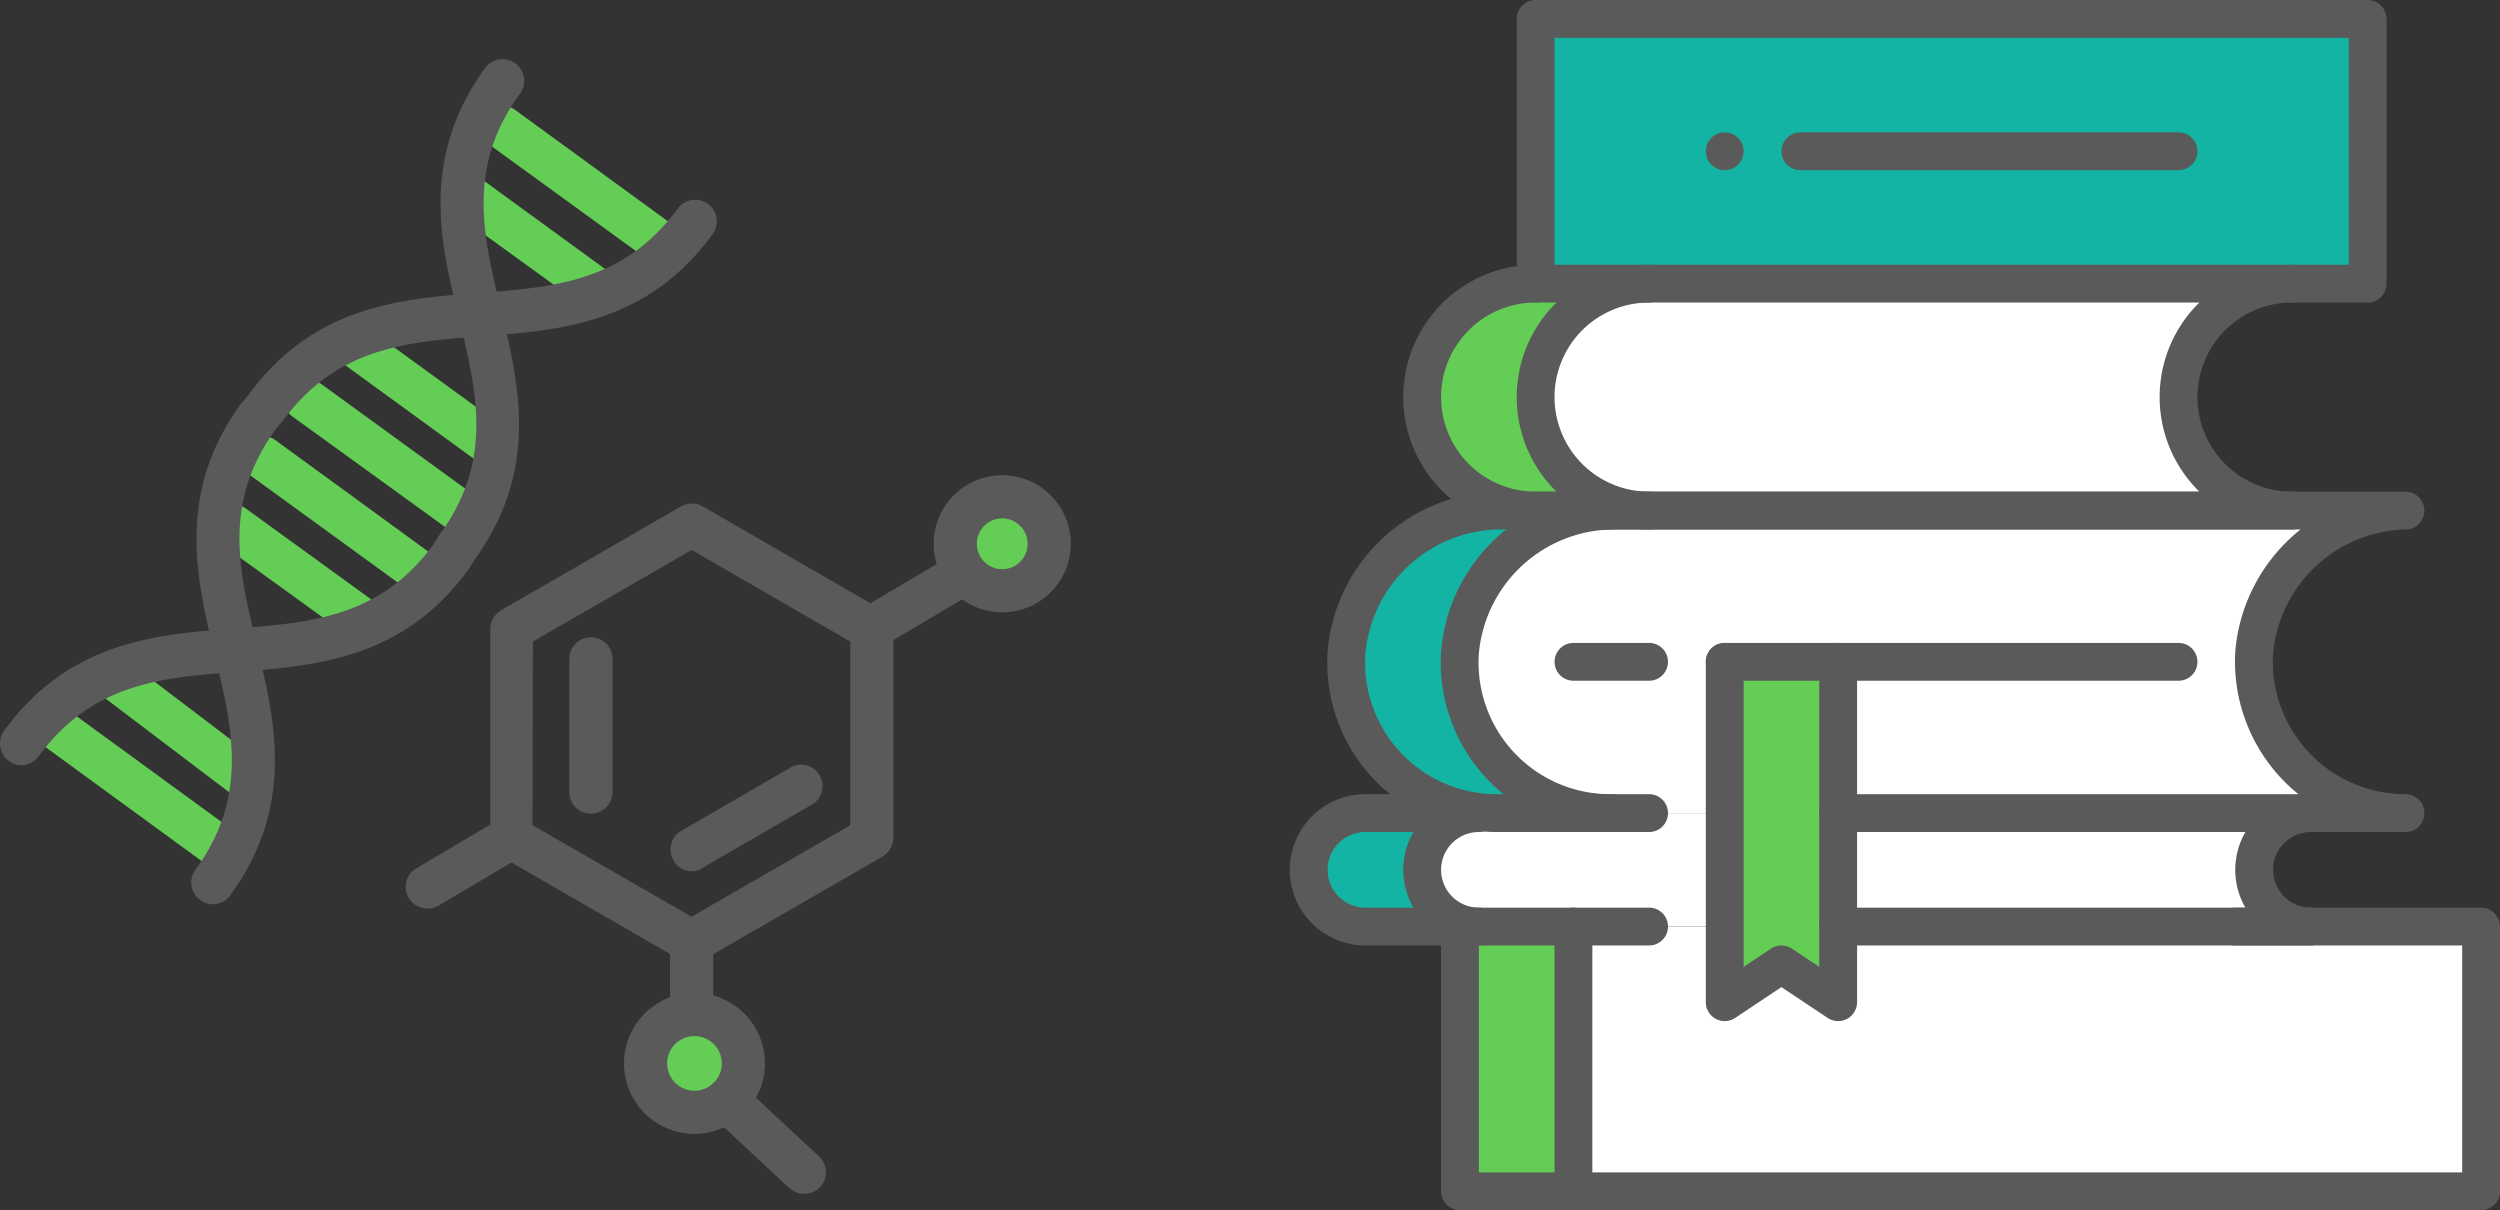
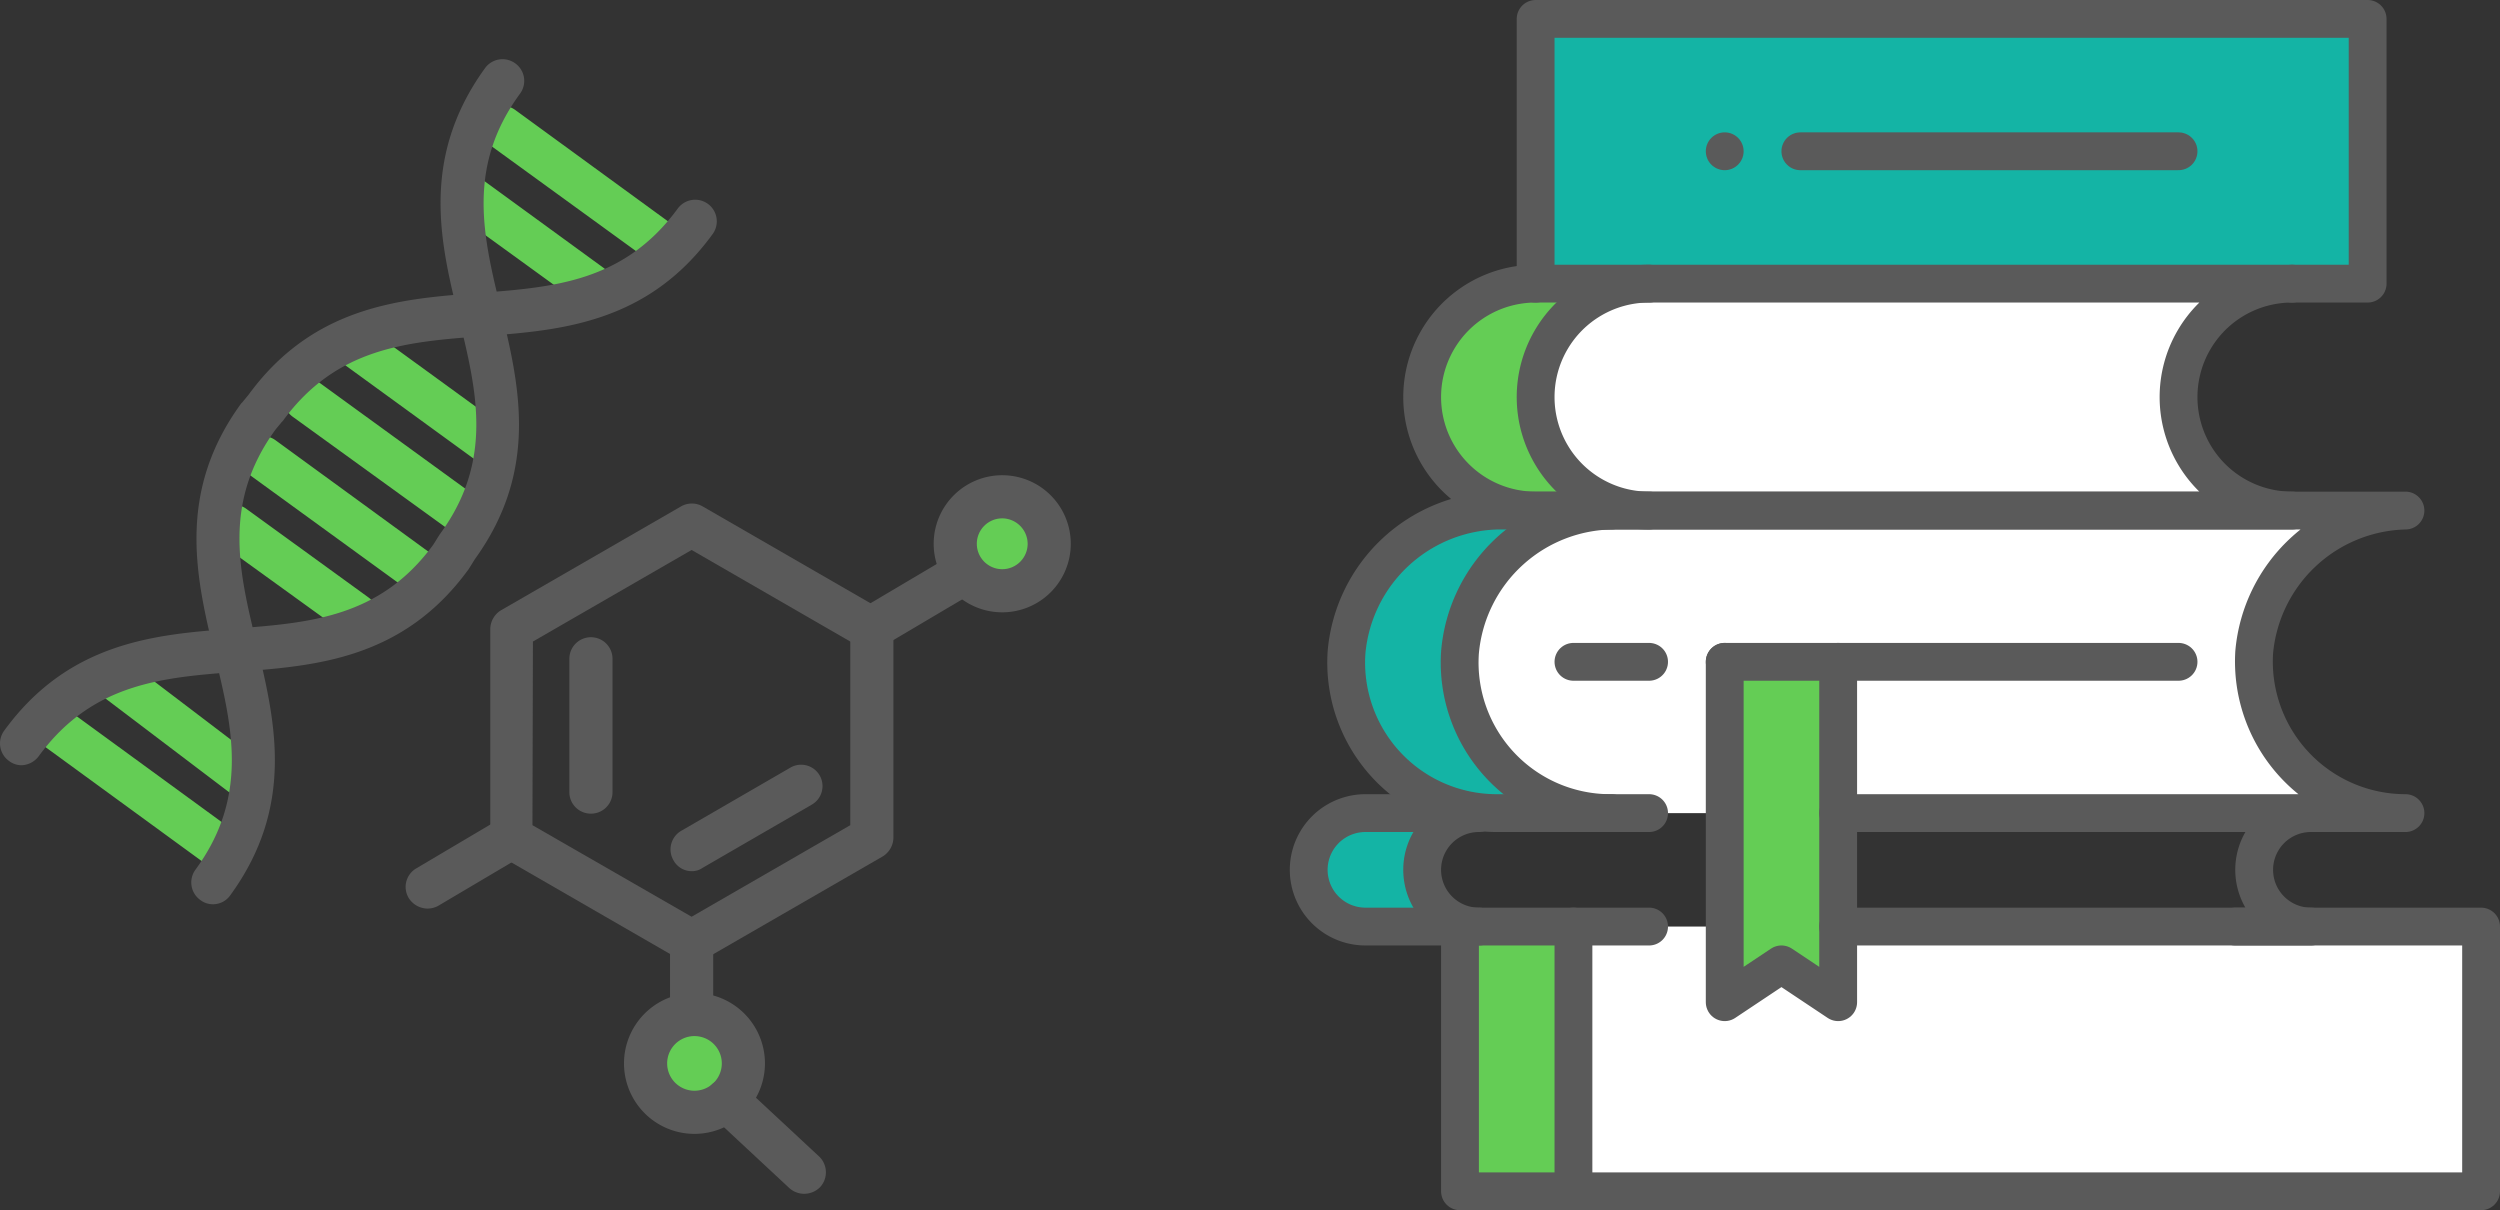
<svg xmlns="http://www.w3.org/2000/svg" width="132.21" height="64" viewBox="0 0 132.21 64">
  <rect x="0" y="0" width="132.21" height="64" fill="#333333" stroke="none" />
  <g transform="translate(-611.79 -4457.867)">
    <g transform="translate(640.104 4491)">
      <g transform="translate(-28.314 -30)">
        <path d="M-.817,138.091a1.094,1.094,0,0,1-.659-.228L-10.2,131.5a1.141,1.141,0,0,1-.254-1.6,1.141,1.141,0,0,1,1.6-.254l8.721,6.363a1.141,1.141,0,0,1,.254,1.6A1.154,1.154,0,0,1-.817,138.091Z" transform="translate(12.599 -95.127)" fill="#64cd55" />
        <path d="M9.559,126.576a1.112,1.112,0,0,1-.684-.228l-7.124-5.4a1.141,1.141,0,0,1,1.369-1.825l7.1,5.4a1.136,1.136,0,0,1,.228,1.6A1.071,1.071,0,0,1,9.559,126.576Z" transform="translate(3.667 -87.263)" fill="#64cd55" />
        <path d="M91.68,12.314a1.094,1.094,0,0,1-.659-.228L82.5,5.9a1.143,1.143,0,1,1,1.344-1.851l8.518,6.211a1.141,1.141,0,0,1,.254,1.6A1.242,1.242,0,0,1,91.68,12.314Z" transform="translate(-56.6 -1.369)" fill="#64cd55" />
        <path d="M82.4,25.069a1.094,1.094,0,0,1-.659-.228L75.2,20.1a1.143,1.143,0,1,1,1.344-1.851l6.541,4.766a1.141,1.141,0,0,1,.254,1.6A1.242,1.242,0,0,1,82.4,25.069Z" transform="translate(-51.151 -11.969)" fill="#64cd55" />
        <path d="M33.552,94.018a1.094,1.094,0,0,1-.659-.228L26.4,89.1a1.143,1.143,0,0,1,1.344-1.851l6.465,4.69a1.141,1.141,0,0,1,.254,1.6A1.109,1.109,0,0,1,33.552,94.018Z" transform="translate(-14.722 -63.476)" fill="#64cd55" />
        <path d="M41.325,80.96a1.094,1.094,0,0,1-.659-.228L32.5,74.8a1.143,1.143,0,0,1,1.344-1.851l8.138,5.932a1.152,1.152,0,0,1-.659,2.079Z" transform="translate(-19.276 -52.802)" fill="#64cd55" />
        <path d="M50.225,68.735a1.094,1.094,0,0,1-.659-.228L41.4,62.6a1.143,1.143,0,0,1,1.344-1.851l8.163,5.932a1.141,1.141,0,0,1,.254,1.6A1.2,1.2,0,0,1,50.225,68.735Z" transform="translate(-25.92 -43.694)" fill="#64cd55" />
        <path d="M59.633,56.9a1.094,1.094,0,0,1-.659-.228L52,51.6a1.143,1.143,0,0,1,1.344-1.851l6.972,5.07a1.141,1.141,0,0,1,.254,1.6A1.189,1.189,0,0,1,59.633,56.9Z" transform="translate(-33.832 -35.483)" fill="#64cd55" />
        <path d="M22.762,60.688a1.094,1.094,0,0,1-.659-.228,1.141,1.141,0,0,1-.254-1.6c2.839-3.879,1.952-7.529,1.014-11.383-.963-4.006-2.053-8.518,1.394-13.259.025-.025.025-.051.051-.051l.355-.431c3.448-4.715,8.087-5.07,12.169-5.375,3.955-.3,7.682-.583,10.521-4.462A1.143,1.143,0,0,1,49.2,25.246c-3.448,4.741-8.087,5.1-12.194,5.4-3.955.3-7.682.583-10.521,4.462-.025.025-.025.051-.051.051l-.355.431c-2.814,3.879-1.927,7.5-.989,11.357.963,4.006,2.053,8.518-1.394,13.259A1.121,1.121,0,0,1,22.762,60.688Z" transform="translate(-11.513 -16)" fill="#5a5a5a" />
        <path d="M-17.138,31.464a1.094,1.094,0,0,1-.659-.228,1.141,1.141,0,0,1-.254-1.6c3.448-4.741,8.087-5.1,12.194-5.4,3.955-.3,7.682-.583,10.5-4.437l.3-.482c.025-.025.025-.051.051-.076,2.839-3.879,1.952-7.529,1.014-11.383C5.019,3.881,3.929-.631,7.377-5.4a1.141,1.141,0,0,1,1.6-.254,1.141,1.141,0,0,1,.254,1.6C6.388-.175,7.275,3.475,8.213,7.329c.963,3.98,2.053,8.493-1.369,13.233l-.3.482c-.025.025-.025.051-.051.076C3.041,25.861-1.6,26.216-5.7,26.52c-3.955.3-7.682.583-10.521,4.462A1.18,1.18,0,0,1-17.138,31.464Z" transform="translate(18.272 5.872)" fill="#5a5a5a" />
        <g transform="translate(21.452 21.998)">
          <path d="M94.648,111.112a1.022,1.022,0,0,1-.558-.152l-9.532-5.5A1.127,1.127,0,0,1,84,104.47V93.442a1.183,1.183,0,0,1,.558-.989l9.532-5.5a1.146,1.146,0,0,1,1.141,0l9.532,5.5a1.127,1.127,0,0,1,.558.989V104.47a1.183,1.183,0,0,1-.558.989l-9.532,5.5A1.251,1.251,0,0,1,94.648,111.112Zm-8.417-7.3,8.417,4.842,8.391-4.842V94.1l-8.391-4.842L86.256,94.1l-.025,9.71Zm17.949.659Z" transform="translate(-79.525 -85.304)" fill="#5a5a5a" />
          <path d="M101.641,124.029a1.136,1.136,0,0,1-1.141-1.141v-7.048a1.141,1.141,0,0,1,2.282,0v7.048A1.136,1.136,0,0,1,101.641,124.029Z" transform="translate(-91.842 -106.131)" fill="#5a5a5a" />
          <path d="M122.752,146.939a1.1,1.1,0,0,1-.989-.583,1.139,1.139,0,0,1,.406-1.546l5.78-3.346a1.13,1.13,0,1,1,1.141,1.952l-5.78,3.346A.966.966,0,0,1,122.752,146.939Z" transform="translate(-107.604 -125.999)" fill="#5a5a5a" />
          <path d="M67.5,156.854a1.19,1.19,0,0,1-.989-.558,1.136,1.136,0,0,1,.406-1.572l4.411-2.611a1.148,1.148,0,0,1,1.166,1.977L68.085,156.7A1.178,1.178,0,0,1,67.5,156.854Z" transform="translate(-66.348 -133.936)" fill="#5a5a5a" />
          <path d="M160.2,102.754a1.19,1.19,0,0,1-.989-.558,1.136,1.136,0,0,1,.406-1.572l4.411-2.611a1.148,1.148,0,1,1,1.166,1.977l-4.411,2.611A1.178,1.178,0,0,1,160.2,102.754Z" transform="translate(-135.547 -93.551)" fill="#5a5a5a" />
          <g transform="translate(27.925)">
            <ellipse cx="2.484" cy="2.484" rx="2.484" ry="2.484" transform="translate(1.141 1.141)" fill="#64cd55" />
            <path d="M180.125,88.151a3.625,3.625,0,1,1,3.625-3.625A3.625,3.625,0,0,1,180.125,88.151Zm0-4.969a1.344,1.344,0,1,0,1.344,1.344A1.353,1.353,0,0,0,180.125,83.182Z" transform="translate(-176.5 -80.9)" fill="#5a5a5a" />
          </g>
          <g transform="translate(11.548 27.38)">
            <ellipse cx="2.586" cy="2.586" rx="2.586" ry="2.586" transform="translate(1.141 1.141)" fill="#64cd55" />
            <path d="M115.627,196.353a3.727,3.727,0,1,1,3.727-3.727A3.733,3.733,0,0,1,115.627,196.353Zm0-5.172a1.445,1.445,0,1,0,1.445,1.445A1.444,1.444,0,0,0,115.627,191.182Z" transform="translate(-111.9 -188.9)" fill="#5a5a5a" />
          </g>
          <g transform="translate(13.982 23.552)">
            <path d="M122.641,179.327a1.136,1.136,0,0,1-1.141-1.141v-3.245a1.141,1.141,0,1,1,2.282,0v3.245A1.136,1.136,0,0,1,122.641,179.327Z" transform="translate(-121.5 -173.8)" fill="#5a5a5a" />
          </g>
          <g transform="translate(15.854 31.914)">
            <path d="M134.111,212.873a1.18,1.18,0,0,1-.786-.3l-4.082-3.8a1.148,1.148,0,1,1,1.572-1.673l4.082,3.8a1.155,1.155,0,0,1,.051,1.622A1.193,1.193,0,0,1,134.111,212.873Z" transform="translate(-128.885 -206.785)" fill="#5a5a5a" />
          </g>
        </g>
      </g>
    </g>
    <g transform="translate(712 4489.867)">
      <g transform="translate(-31 -31)">
        <rect width="54" height="14" transform="translate(8 48)" fill="#fff" />
        <rect width="6" height="14" transform="translate(8 48)" fill="#64cd55" />
        <g transform="translate(0 42)">
          <path d="M340,316.5a2.946,2.946,0,0,1,3-3h-6a3,3,0,0,0,0,6h6A2.946,2.946,0,0,1,340,316.5Z" transform="translate(-334 -313.5)" fill="#14b4a5" />
-           <path d="M384,316.5a2.946,2.946,0,0,1,3-3H343a3,3,0,0,0,0,6h44A2.946,2.946,0,0,1,384,316.5Z" transform="translate(-334 -313.5)" fill="#fff" />
        </g>
        <g transform="translate(1.983 26)">
          <path d="M350,297.5h-6a8.219,8.219,0,0,0-8,7.5,7.962,7.962,0,0,0,8,8.5h6" transform="translate(-335.983 -297.5)" fill="#14b4a5" />
          <path d="M362,313.5h30a8.018,8.018,0,0,1-8-8.5,8.223,8.223,0,0,1,8-7.5H350.3A8.2,8.2,0,0,0,342,305a7.962,7.962,0,0,0,8,8.5h12Z" transform="translate(-335.983 -297.5)" fill="#fff" />
        </g>
        <g transform="translate(6 14)">
          <path d="M346,291.5a6.018,6.018,0,0,1,6-6h-6a6,6,0,0,0,0,12h6A6.018,6.018,0,0,1,346,291.5Z" transform="translate(-340 -285.5)" fill="#64cd55" />
          <path d="M380,291.5a6.018,6.018,0,0,1,6-6H352a6,6,0,0,0,0,12h34A6.018,6.018,0,0,1,380,291.5Z" transform="translate(-340 -285.5)" fill="#fff" />
        </g>
        <rect width="44" height="14" transform="translate(12)" fill="#14b4a5" />
        <g transform="translate(1.983 26)">
          <line x2="4" transform="translate(12.017 8)" fill="none" stroke="#5a5a5a" stroke-linecap="round" stroke-linejoin="round" stroke-miterlimit="10" stroke-width="2" />
          <path d="M356,305.5v18l3-2,3,2v-18" transform="translate(-335.983 -297.5)" fill="#64cd55" stroke="#5a5a5a" stroke-linecap="round" stroke-linejoin="round" stroke-miterlimit="10" stroke-width="2" />
          <line x2="24" transform="translate(20.017 8)" fill="none" stroke="#5a5a5a" stroke-linecap="round" stroke-linejoin="round" stroke-miterlimit="10" stroke-width="2" />
          <path d="M350,297.5h-6a8.219,8.219,0,0,0-8,7.5,7.962,7.962,0,0,0,8,8.5h6" transform="translate(-335.983 -297.5)" fill="none" stroke="#5a5a5a" stroke-linecap="round" stroke-linejoin="round" stroke-miterlimit="10" stroke-width="2" />
          <path d="M362,313.5h30a8.018,8.018,0,0,1-8-8.5,8.223,8.223,0,0,1,8-7.5H350.3A8.2,8.2,0,0,0,342,305a7.962,7.962,0,0,0,8,8.5h2" transform="translate(-335.983 -297.5)" fill="none" stroke="#5a5a5a" stroke-linecap="round" stroke-linejoin="round" stroke-miterlimit="10" stroke-width="2" />
        </g>
        <g transform="translate(6 14)">
          <path d="M386,297.5a6,6,0,0,1,0-12H346a6,6,0,0,0,0,12Z" transform="translate(-340 -285.5)" fill="none" stroke="#5a5a5a" stroke-linecap="round" stroke-linejoin="round" stroke-miterlimit="10" stroke-width="2" />
          <path d="M352,285.5a6,6,0,0,0,0,12" transform="translate(-340 -285.5)" fill="none" stroke="#5a5a5a" stroke-linecap="round" stroke-linejoin="round" stroke-miterlimit="10" stroke-width="2" />
        </g>
        <g transform="translate(0 42)">
          <path d="M352,319.5H337a3,3,0,0,1,0-6h5" transform="translate(-334 -313.5)" fill="none" stroke="#5a5a5a" stroke-linecap="round" stroke-linejoin="round" stroke-miterlimit="10" stroke-width="2" />
          <path d="M362,319.5h25a3,3,0,0,1,0-6" transform="translate(-334 -313.5)" fill="none" stroke="#5a5a5a" stroke-linecap="round" stroke-linejoin="round" stroke-miterlimit="10" stroke-width="2" />
          <path d="M343,319.5a3,3,0,0,1,0-6" transform="translate(-334 -313.5)" fill="none" stroke="#5a5a5a" stroke-linecap="round" stroke-linejoin="round" stroke-miterlimit="10" stroke-width="2" />
        </g>
        <g transform="translate(8 48)">
          <path d="M342,319.5v14h54v-14H383" transform="translate(-342 -319.5)" fill="none" stroke="#5a5a5a" stroke-linecap="round" stroke-linejoin="round" stroke-miterlimit="10" stroke-width="2" />
          <line y2="14" transform="translate(6)" fill="none" stroke="#5a5a5a" stroke-linecap="round" stroke-linejoin="round" stroke-miterlimit="10" stroke-width="2" />
        </g>
        <g transform="translate(12)">
          <path d="M346,285.5v-14h44v14h-4" transform="translate(-346 -271.5)" fill="none" stroke="#5a5a5a" stroke-linecap="round" stroke-linejoin="round" stroke-miterlimit="10" stroke-width="2" />
          <ellipse cx="1" cy="1" rx="1" ry="1" transform="translate(9 6)" fill="#5a5a5a" />
          <line x2="20" transform="translate(14 7)" fill="none" stroke="#5a5a5a" stroke-linecap="round" stroke-linejoin="round" stroke-miterlimit="10" stroke-width="2" />
        </g>
      </g>
    </g>
  </g>
</svg>